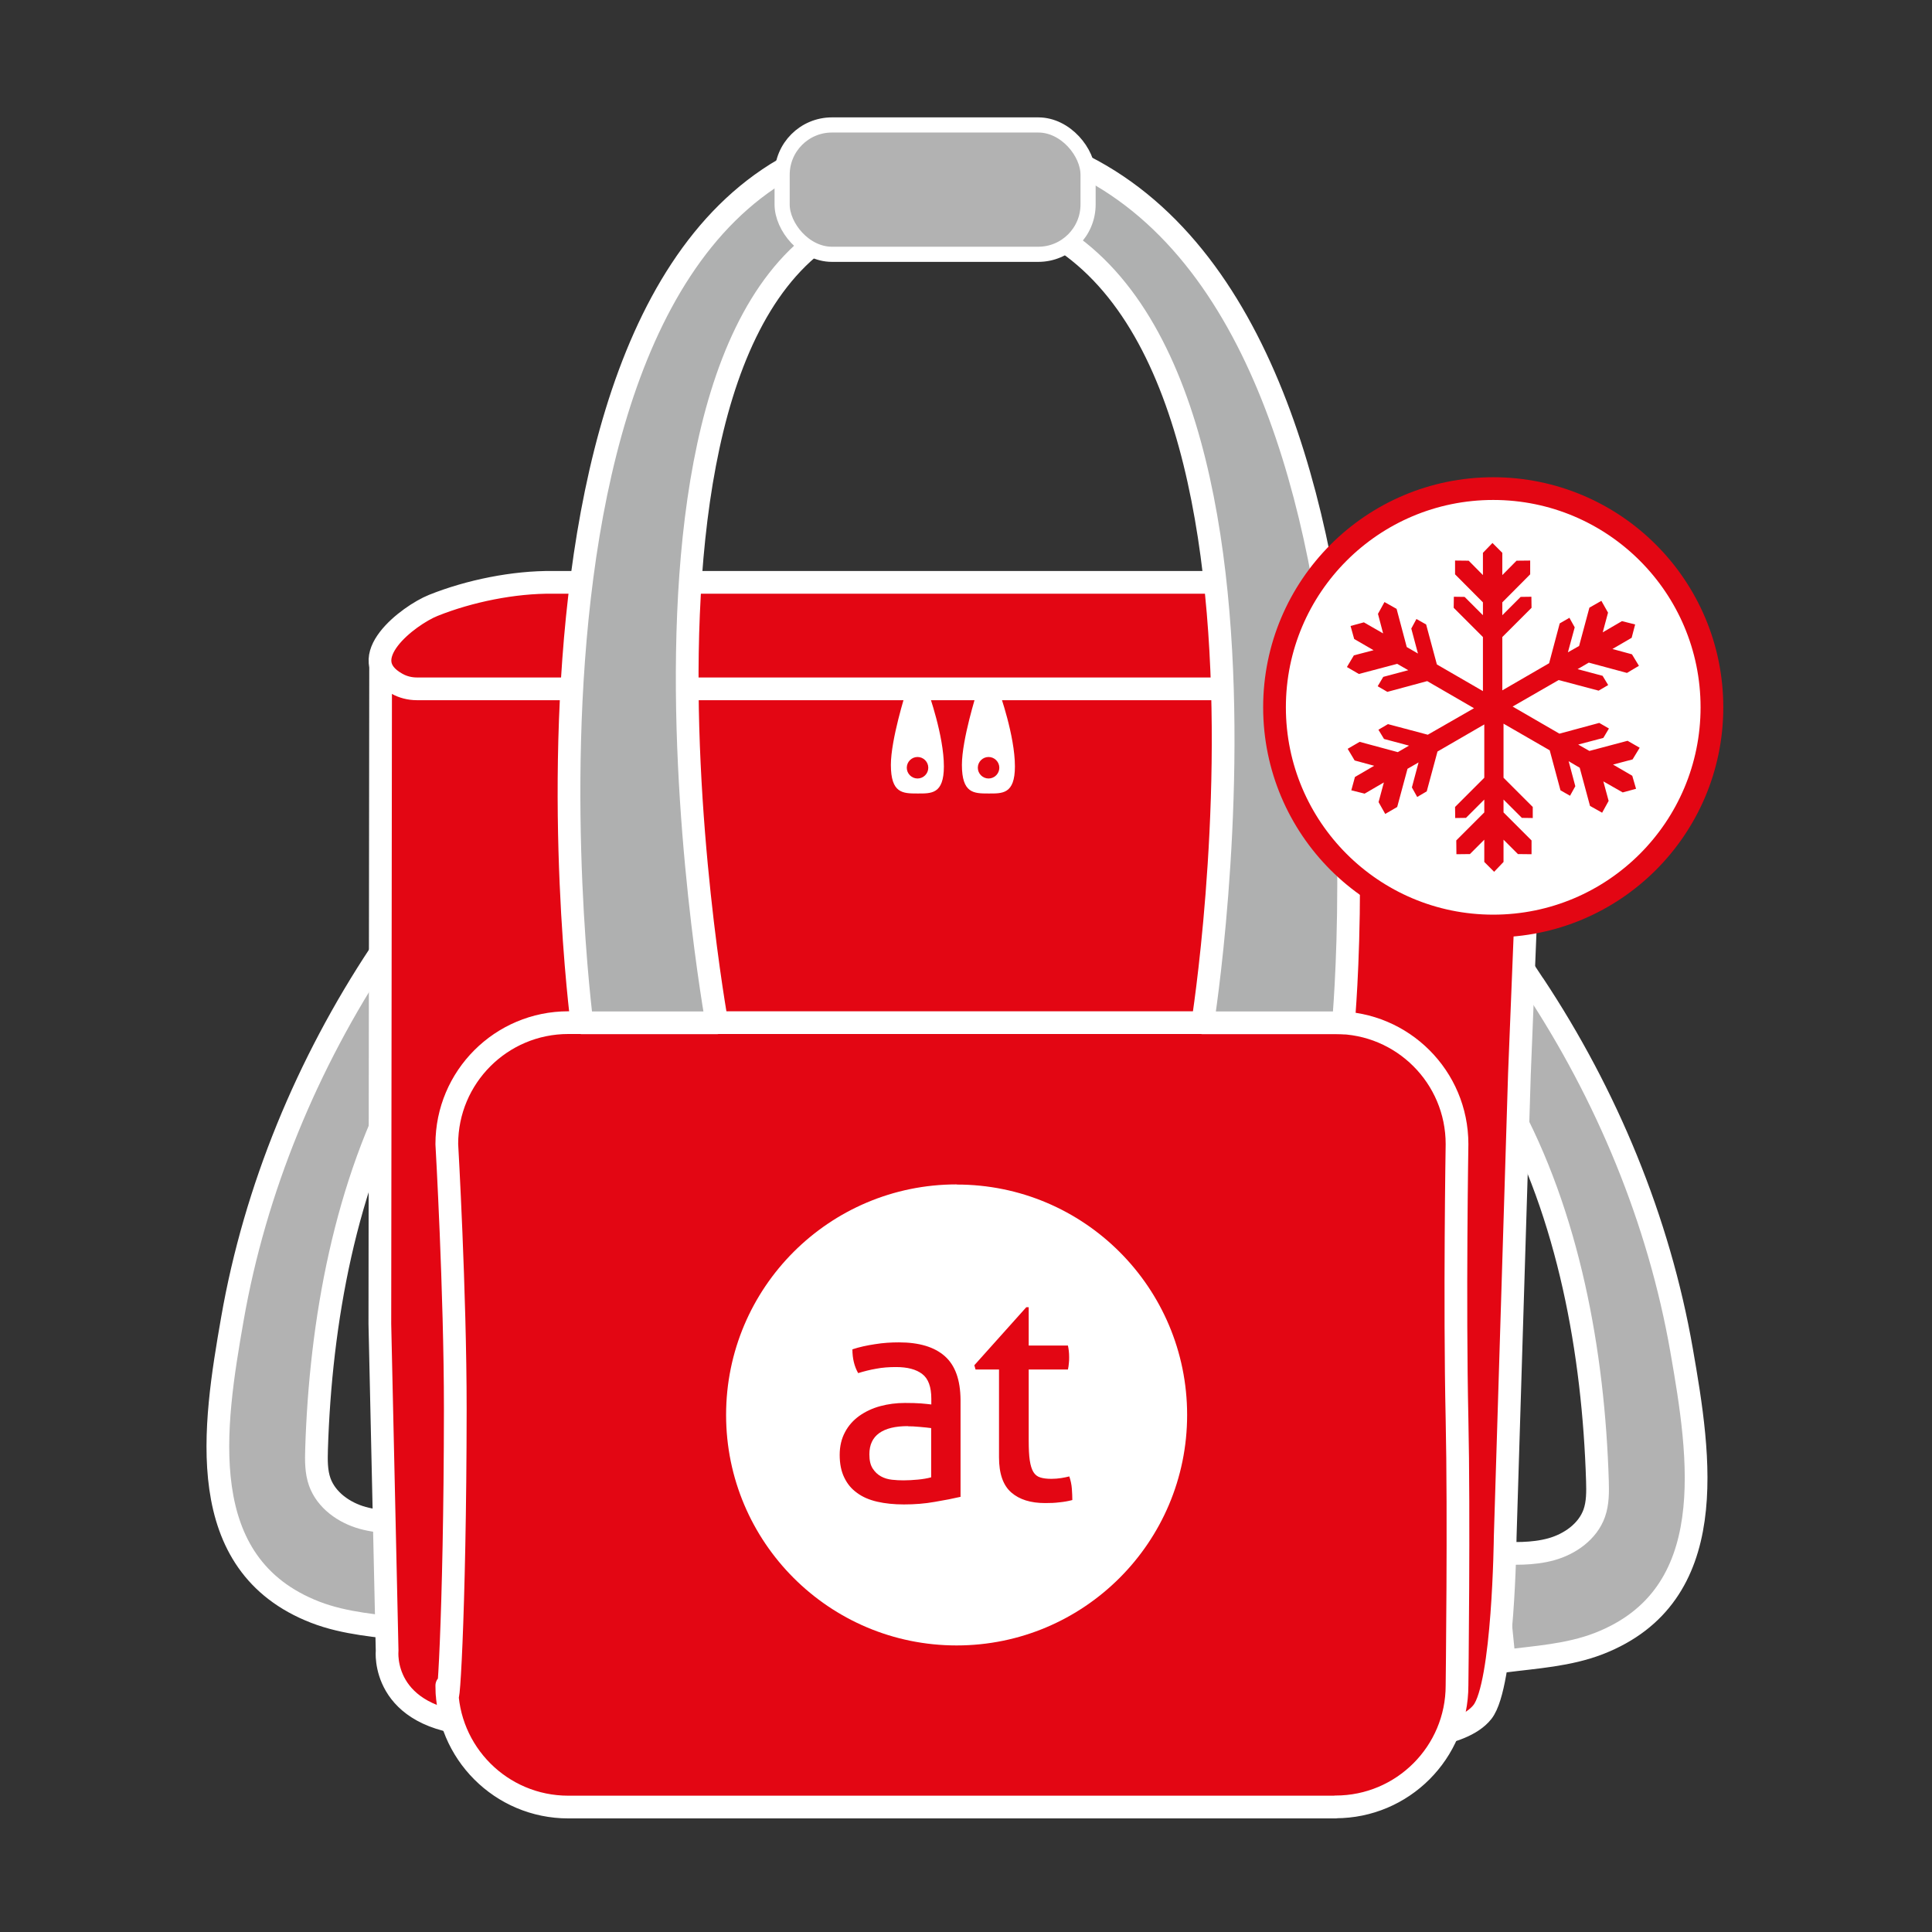
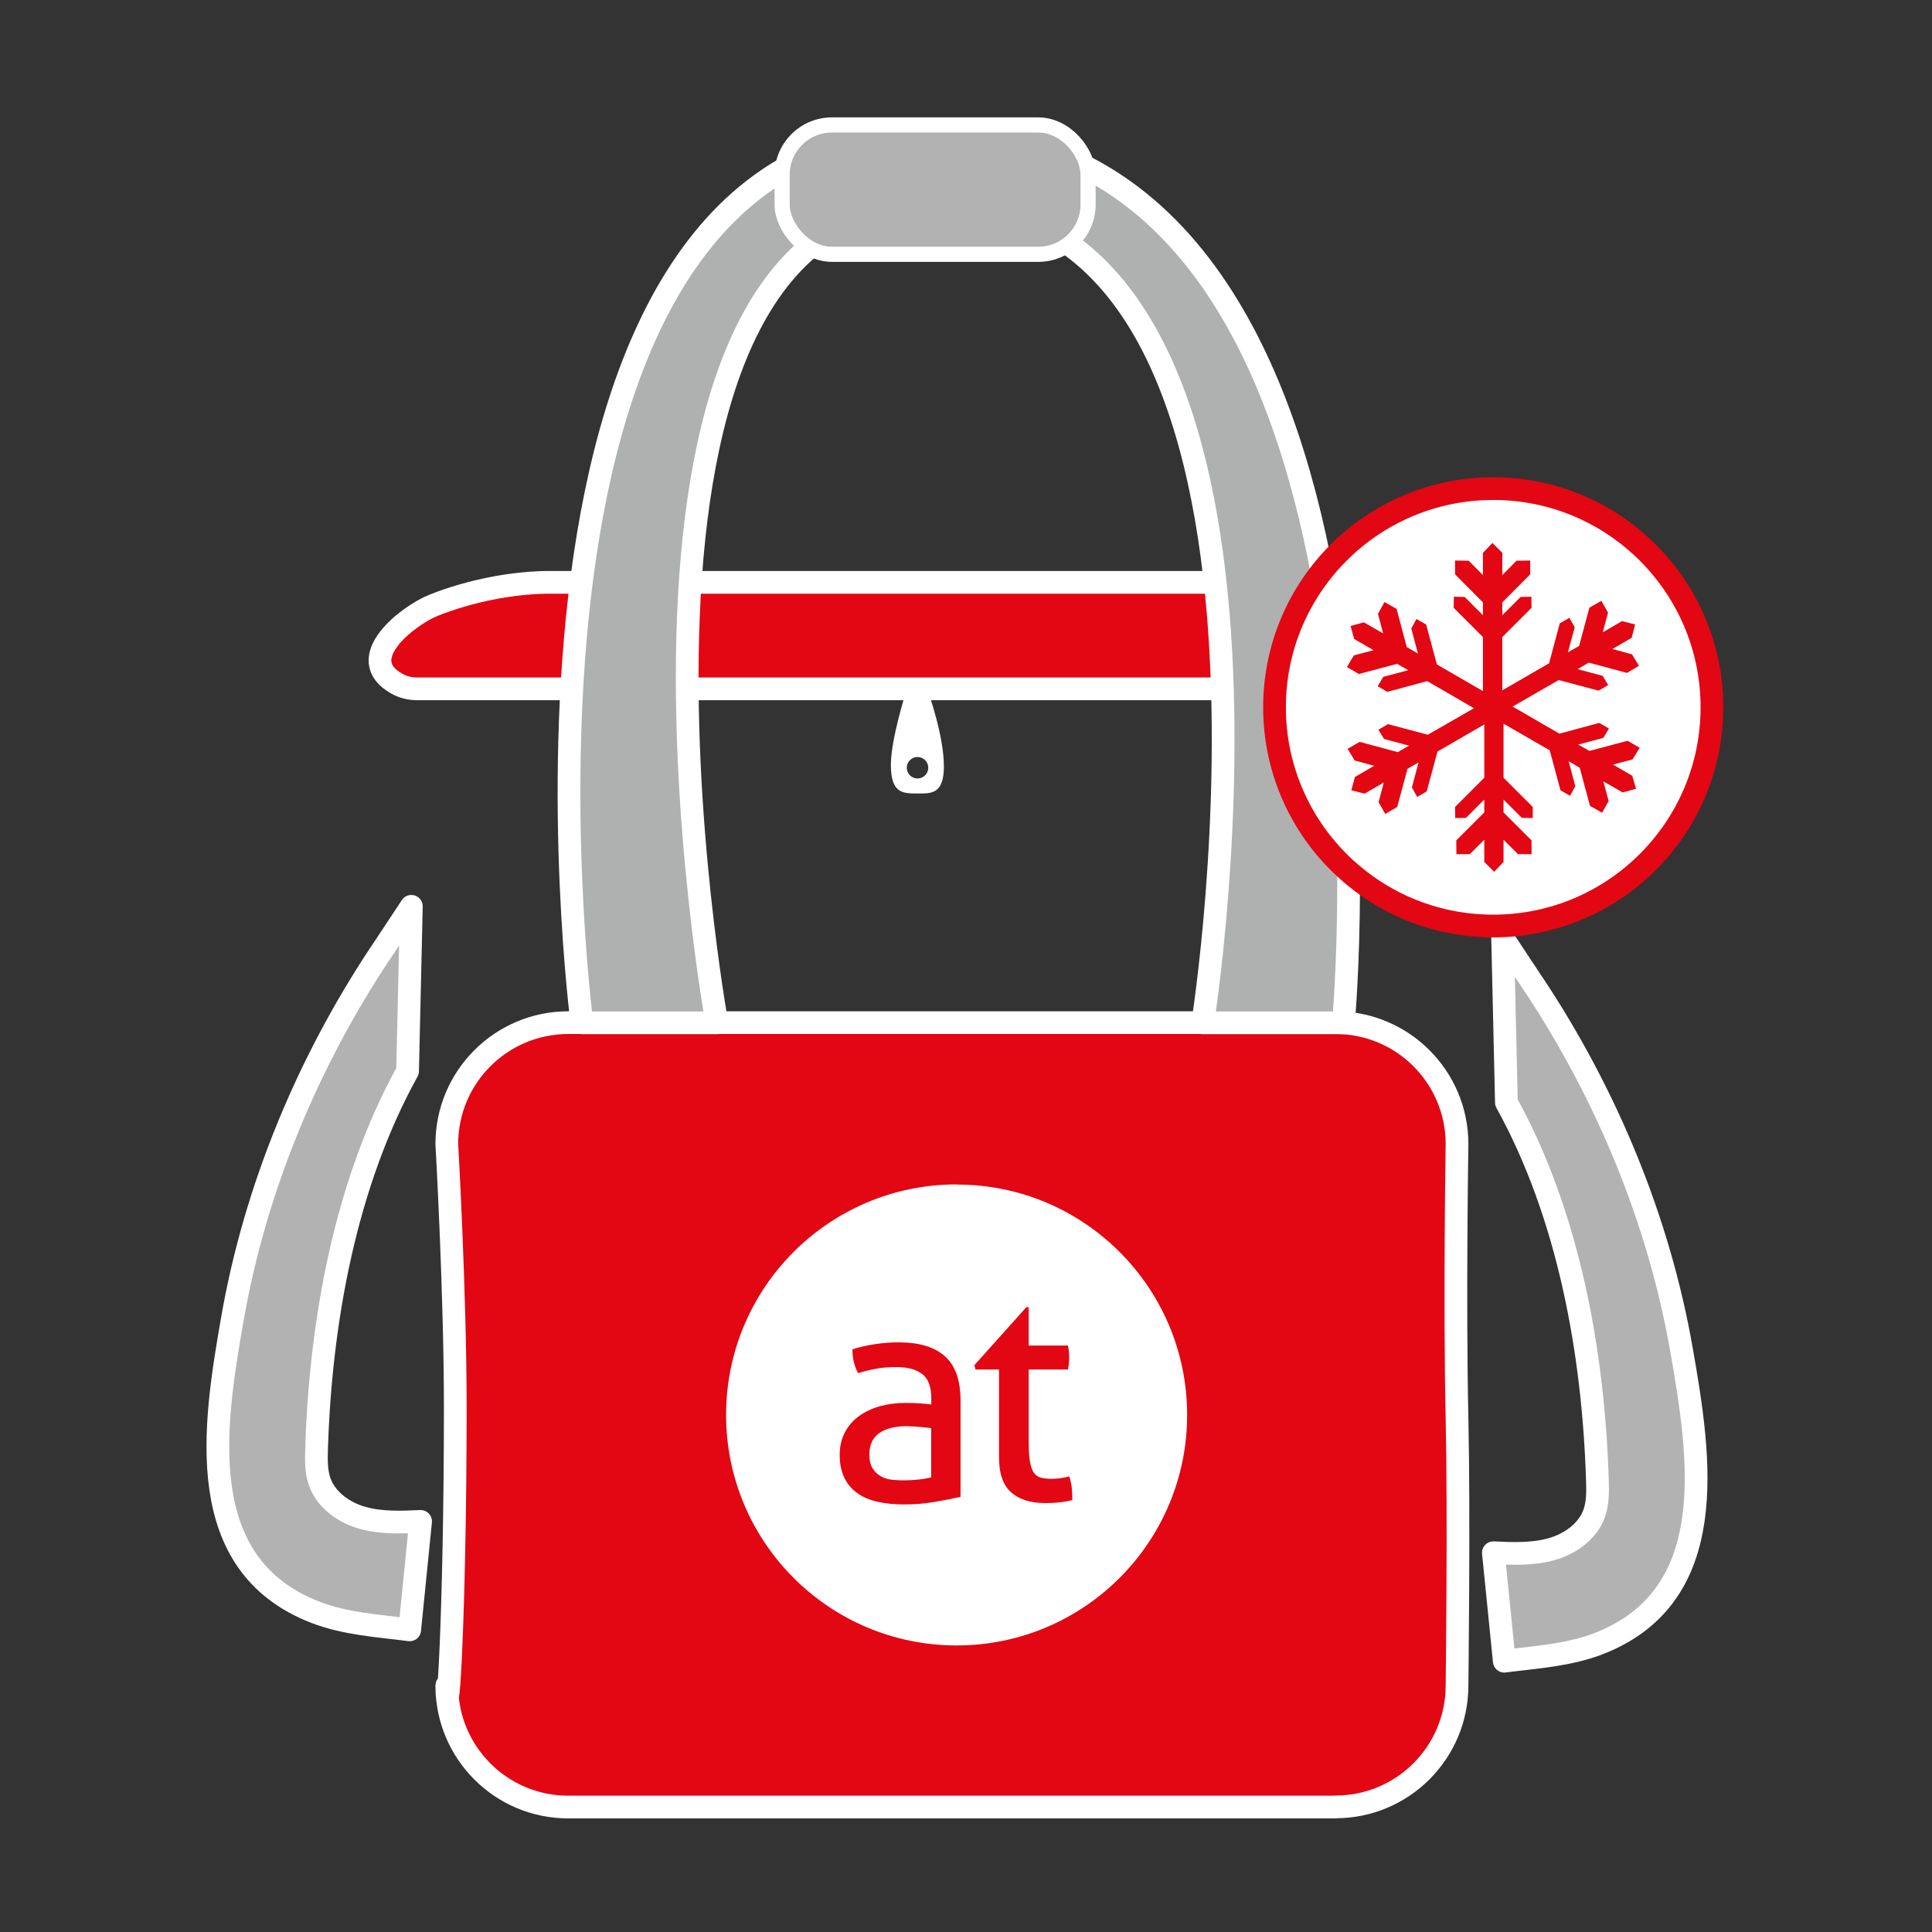
<svg xmlns="http://www.w3.org/2000/svg" id="Ebene_2" data-name="Ebene 2" viewBox="0 0 127.56 127.56">
  <rect x="0" y="0" width="127.56" height="127.56" fill="#333333" stroke="none" />
  <defs>
    <style>
      .cls-1, .cls-2, .cls-3, .cls-4 {
        stroke: #fff;
      }

      .cls-1, .cls-2, .cls-4, .cls-5 {
        stroke-linecap: round;
        stroke-linejoin: round;
        stroke-width: 1.5px;
      }

      .cls-1, .cls-3 {
        fill: #b2b2b2;
      }

      .cls-6, .cls-7 {
        stroke-width: 0px;
      }

      .cls-6, .cls-4 {
        fill: #e30613;
      }

      .cls-2 {
        fill: #afb0b0;
      }

      .cls-3 {
        stroke-miterlimit: 10;
      }

      .cls-7, .cls-5 {
        fill: #fff;
      }

      .cls-5 {
        stroke: #e30613;
      }
    </style>
  </defs>
  <path class="cls-1" d="M25.09,62.96c-4.79,7.23-8.25,15.52-9.75,24.14-1.23,7.04-2.67,16.19,5.48,19.35,2,.77,4.13.89,6.23,1.16.24-2.39.48-4.77.72-7.16-1.28.06-2.59.11-3.82-.23s-2.41-1.17-2.84-2.38c-.24-.68-.23-1.42-.21-2.13.26-8.43,1.89-17.54,6.01-24.99l.25-10.88-2.07,3.13Z" />
  <path class="cls-1" d="M101.28,65.03c4.79,7.23,8.25,15.52,9.75,24.14,1.23,7.04,2.67,16.19-5.48,19.35-2,.77-4.13.89-6.23,1.16l-.72-7.16c1.28.06,2.59.11,3.82-.23s2.41-1.17,2.84-2.38c.24-.68.23-1.42.21-2.13-.26-8.43-1.89-17.54-6.01-24.99,0,0-.25-10.88-.25-10.88l2.07,3.13Z" />
-   <path class="cls-4" d="M25.13,43.9l-.05,43.51.48,21.58s-.47,4.5,6,4.88c6.47.38,60.6.94,60.6.94,0,0,4.32,0,5.72-1.78s1.5-11.54,1.5-11.54l.94-30.58.84-20.93v-6.11" />
-   <path class="cls-7" d="M66,45.74h-1.51s-.98,3.08-.98,4.76c0,1.88.78,1.89,1.75,1.89.91,0,1.75.06,1.75-1.79,0-2.03-1.02-4.87-1.02-4.87ZM65.27,51.4c-.39,0-.71-.32-.71-.71s.32-.71.71-.71.71.32.71.71-.32.71-.71.71Z" />
  <path class="cls-7" d="M61.31,45.74h-1.51s-.98,3.08-.98,4.76c0,1.88.78,1.89,1.75,1.89.91,0,1.75.06,1.75-1.79,0-2.03-1.02-4.87-1.02-4.87ZM60.58,51.4c-.39,0-.71-.32-.71-.71s.32-.71.71-.71.71.32.71.71-.32.71-.71.71Z" />
  <path class="cls-4" d="M98.75,45.48H27.52c-.47,0-.92-.12-1.3-.33-3.01-1.66.75-4.52,2.39-5.18,2.37-.95,5.32-1.55,7.88-1.52,0,0,50.89,0,50.89,0,1.72,0,4.82.13,6.38.56,2.21.62,4.15,1.32,6.13,2.56,1.07.67,1.88,1.88.88,3.01-.5.55-1.22.9-2.02.9Z" />
  <path class="cls-4" d="M88.18,119.31h-50.66c-4.43,0-8.02-3.59-8.02-8.02.03,3.15.55-4.65.56-18.25,0-7.79-.56-17.5-.56-17.5,0-4.43,3.59-8.02,8.02-8.02h50.66c4.43,0,8.02,3.59,8.02,8.02,0,0-.17,10.37,0,18.15.14,6.3,0,17.59,0,17.59,0,4.43-3.59,8.02-8.02,8.02Z" />
  <path class="cls-2" d="M38.42,67.53S30.72,8.52,61.63,8.69c32.52.18,27.07,58.84,27.07,58.84h-9.29s8.63-54.25-17.78-54.09c-24.06.15-14.3,54.09-14.3,54.09h-8.91Z" />
  <g>
    <path class="cls-7" d="M63.16,78.2c-8.4,0-15.22,6.81-15.22,15.22,0,8.4,6.81,15.22,15.22,15.22,8.41,0,15.22-6.82,15.22-15.22,0-8.4-6.81-15.22-15.22-15.21ZM63.41,98.83c-.47.11-1.03.22-1.69.33-.66.12-1.34.17-2.04.17-.65,0-1.24-.06-1.76-.18-.52-.12-.97-.31-1.33-.58-.37-.26-.65-.6-.85-1.02-.2-.41-.3-.91-.3-1.49,0-.57.12-1.07.35-1.5.23-.44.55-.79.95-1.08.4-.28.86-.5,1.38-.64.52-.14,1.06-.21,1.63-.21.43,0,.77.01,1.05.03.27.02.5.05.69.07v-.38c0-.78-.2-1.33-.6-1.63-.4-.31-.98-.46-1.73-.46-.46,0-.9.03-1.31.11-.41.07-.8.17-1.19.29-.25-.44-.38-.96-.38-1.57.45-.15.95-.26,1.49-.34.55-.09,1.07-.12,1.58-.12,1.33,0,2.34.3,3.03.91.69.61,1.03,1.57,1.04,2.9v6.4ZM69.95,99.19c-.29.04-.61.05-.94.05-.96,0-1.7-.23-2.24-.7-.54-.47-.81-1.24-.81-2.32v-5.8s-1.55,0-1.55,0l-.08-.28,3.43-3.83h.16s0,2.53,0,2.53h2.59c.05.23.08.48.08.76,0,.15,0,.29-.02.42-.01.14-.03.27-.06.4h-2.59s0,4.67,0,4.67c0,.56.02,1,.07,1.33.05.33.13.59.24.77.11.18.26.3.46.36.19.06.43.09.73.09.23,0,.44-.02.64-.05.2-.03.38-.07.54-.11.09.26.15.54.17.82.02.28.03.52.03.74-.26.07-.54.12-.84.15Z" />
    <path class="cls-7" d="M59.94,94.16c-.83,0-1.45.15-1.89.46-.43.31-.65.77-.65,1.4,0,.4.07.71.22.94.15.23.33.4.55.52.22.12.46.19.73.22.26.03.52.04.76.04.3,0,.62-.02.95-.05.32-.03.61-.08.87-.15v-3.25c-.2-.03-.45-.05-.76-.08-.3-.03-.56-.04-.78-.04Z" />
  </g>
  <rect class="cls-3" x="51.64" y="8.25" width="20.2" height="8.54" rx="3.29" ry="3.29" />
  <circle class="cls-5" cx="98.59" cy="46.7" r="14.44" />
  <polygon class="cls-6" points="98.65 57.56 99.27 56.91 99.27 55.44 100.22 56.39 101.12 56.4 101.12 55.49 99.27 53.64 99.27 52.79 100.48 54 101.2 54.01 101.2 53.28 99.27 51.35 99.27 47.78 102.32 49.54 103.03 52.18 103.66 52.54 104.01 51.91 103.57 50.26 104.3 50.69 104.98 53.21 105.78 53.66 106.21 52.88 105.86 51.59 107.14 52.32 108.02 52.08 107.77 51.22 106.5 50.48 107.79 50.14 108.26 49.37 107.46 48.91 104.94 49.58 104.2 49.16 105.86 48.72 106.23 48.1 105.59 47.73 102.96 48.44 99.87 46.65 102.91 44.9 105.55 45.6 106.18 45.23 105.81 44.62 104.16 44.18 104.9 43.75 107.42 44.43 108.21 43.96 107.75 43.2 106.46 42.85 107.73 42.11 107.96 41.23 107.09 41.01 105.82 41.75 106.17 40.45 105.73 39.67 104.94 40.12 104.26 42.65 103.52 43.07 103.97 41.42 103.62 40.79 102.98 41.16 102.28 43.79 99.19 45.58 99.19 42.06 101.12 40.13 101.11 39.4 100.4 39.41 99.19 40.62 99.19 39.77 101.03 37.92 101.03 37.01 100.13 37.02 99.19 37.97 99.19 36.5 98.54 35.85 97.91 36.5 97.91 37.97 96.97 37.02 96.07 37.01 96.07 37.92 97.91 39.77 97.91 40.62 96.7 39.41 95.99 39.4 95.98 40.13 97.91 42.06 97.91 45.63 94.87 43.87 94.16 41.23 93.52 40.87 93.18 41.5 93.62 43.15 92.88 42.72 92.21 40.2 91.41 39.75 90.98 40.53 91.32 41.82 90.05 41.09 89.17 41.33 89.41 42.19 90.69 42.93 89.39 43.27 88.93 44.04 89.72 44.5 92.25 43.83 92.98 44.25 91.33 44.69 90.96 45.31 91.6 45.68 94.23 44.97 97.32 46.76 94.27 48.51 91.64 47.81 91.01 48.18 91.38 48.79 93.03 49.23 92.29 49.66 89.77 48.98 88.98 49.44 89.44 50.21 90.73 50.56 89.46 51.3 89.22 52.18 90.1 52.4 91.37 51.66 91.02 52.96 91.46 53.74 92.25 53.28 92.93 50.76 93.66 50.34 93.22 51.99 93.57 52.62 94.2 52.25 94.91 49.62 98 47.83 98 51.35 96.07 53.28 96.08 54.01 96.79 54 98 52.79 98 53.64 96.15 55.49 96.16 56.4 97.05 56.39 98 55.44 98 56.91 98.65 57.56" />
</svg>